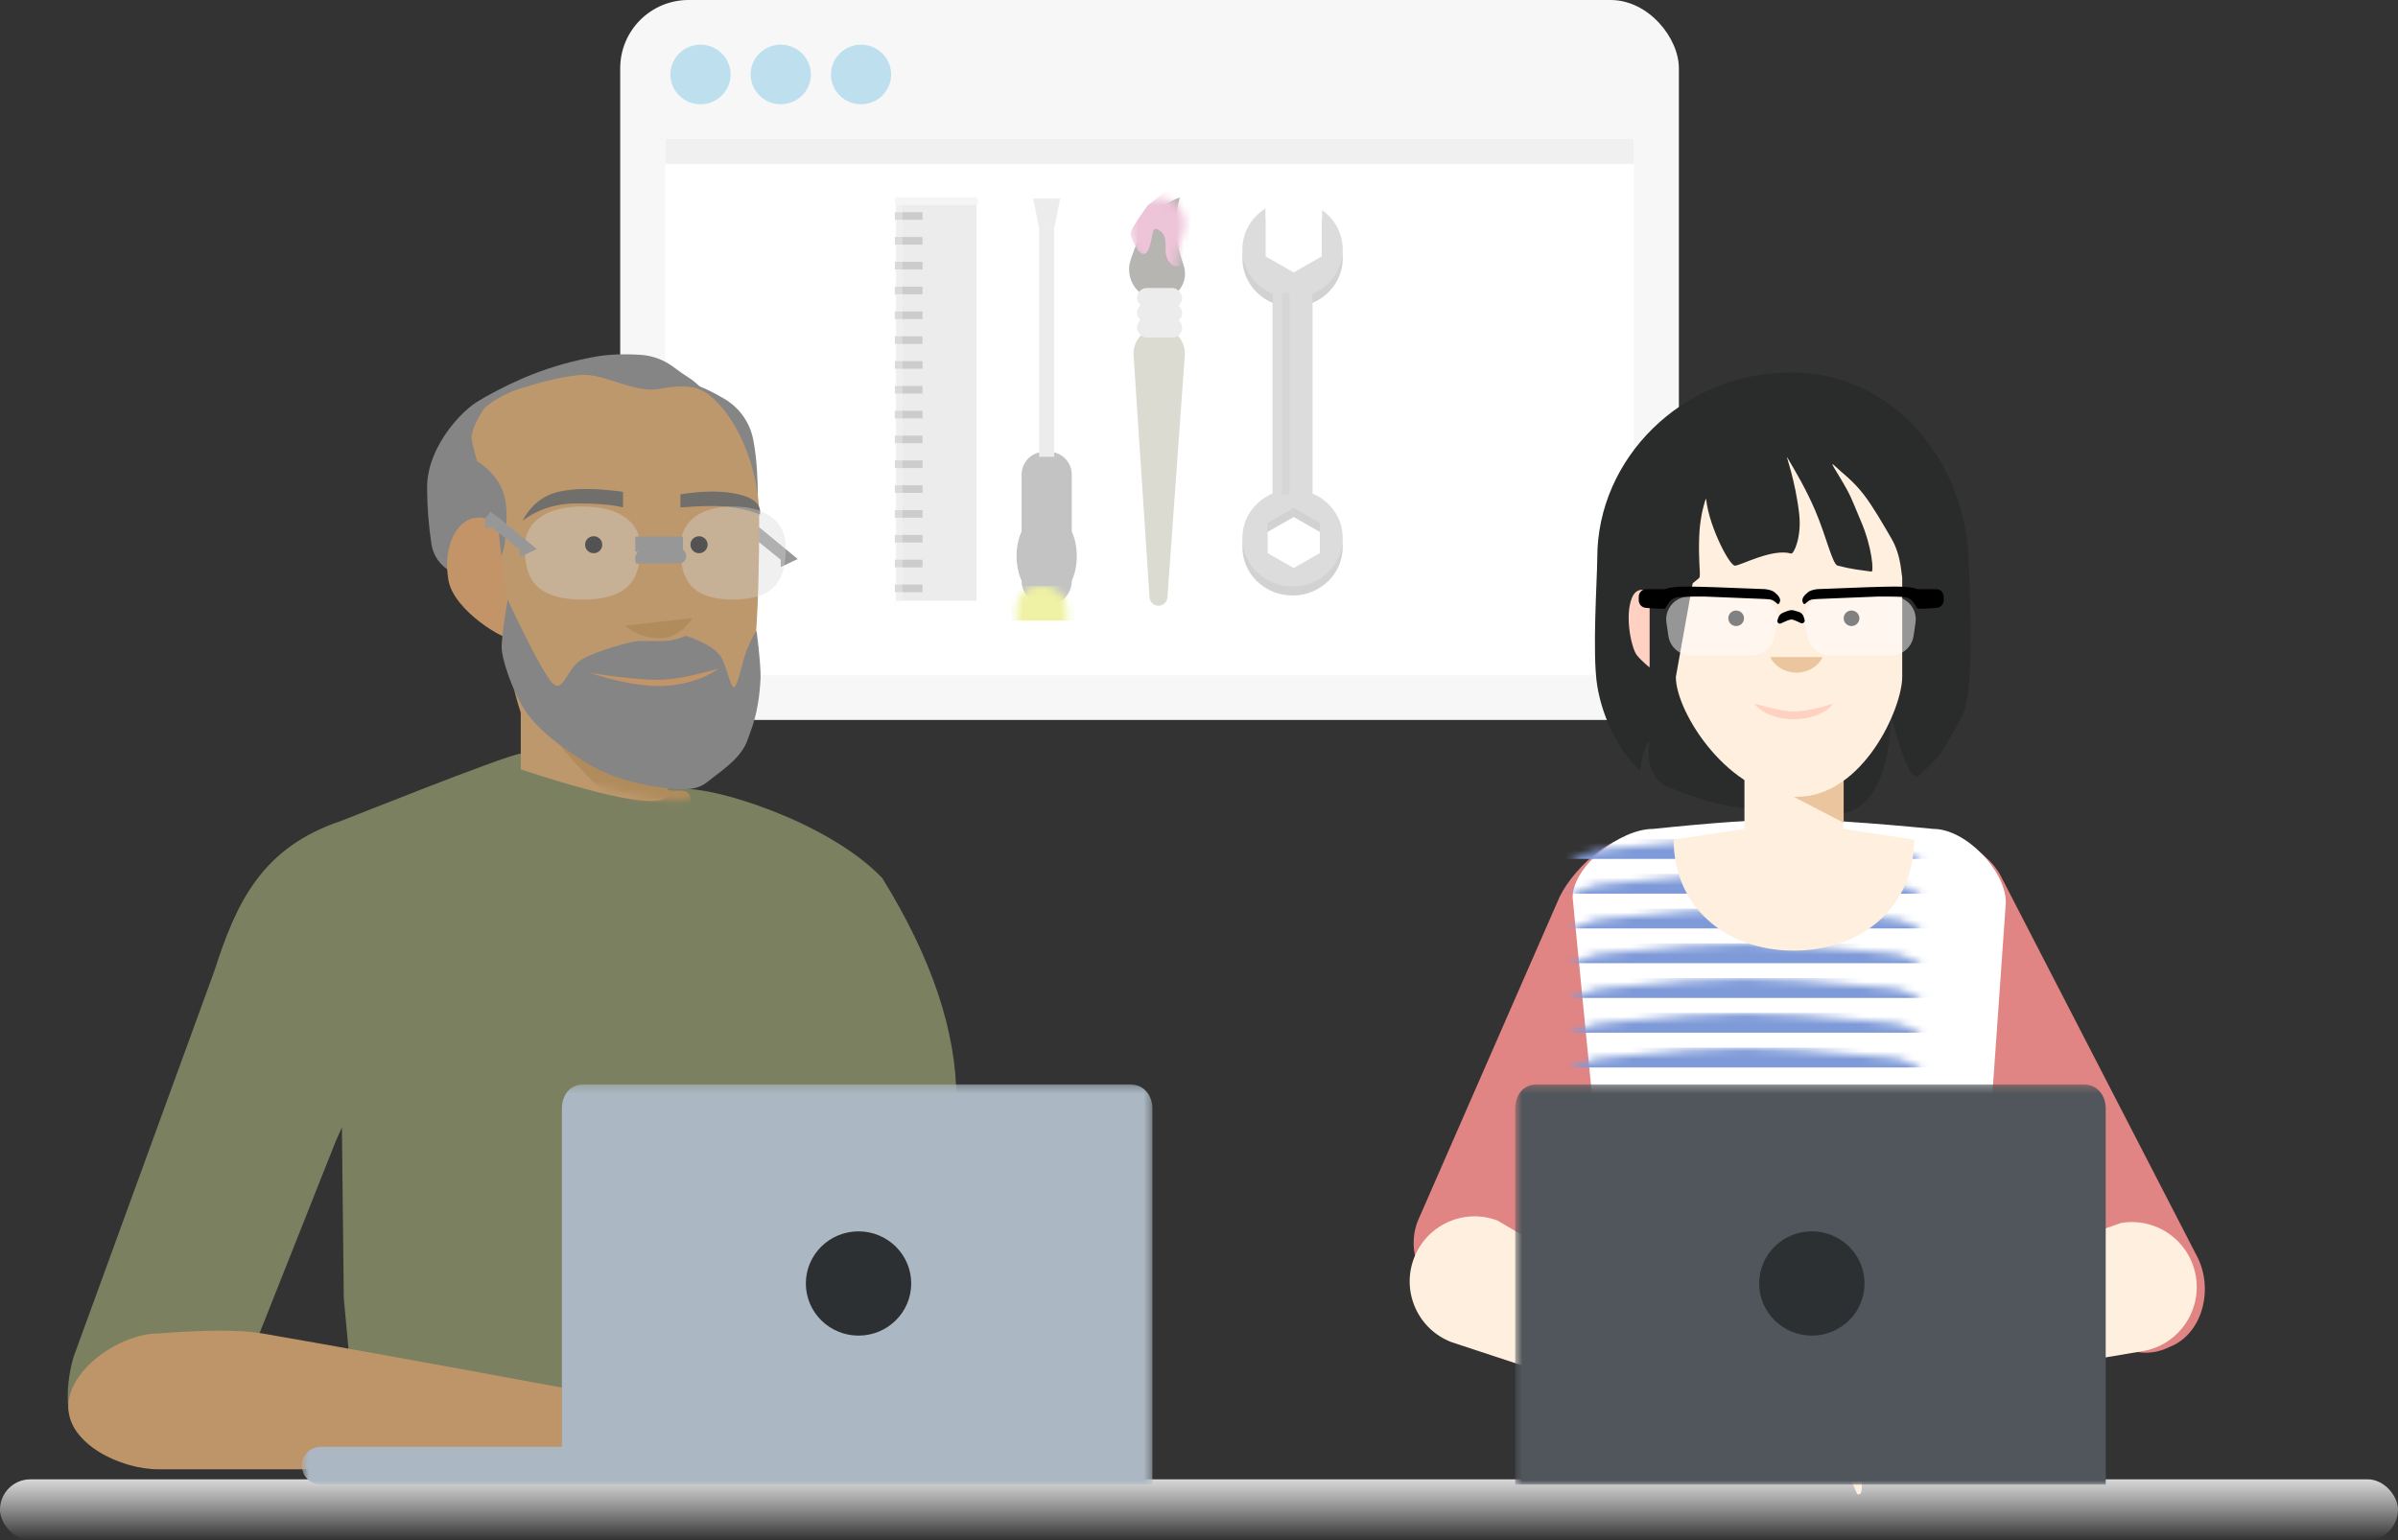
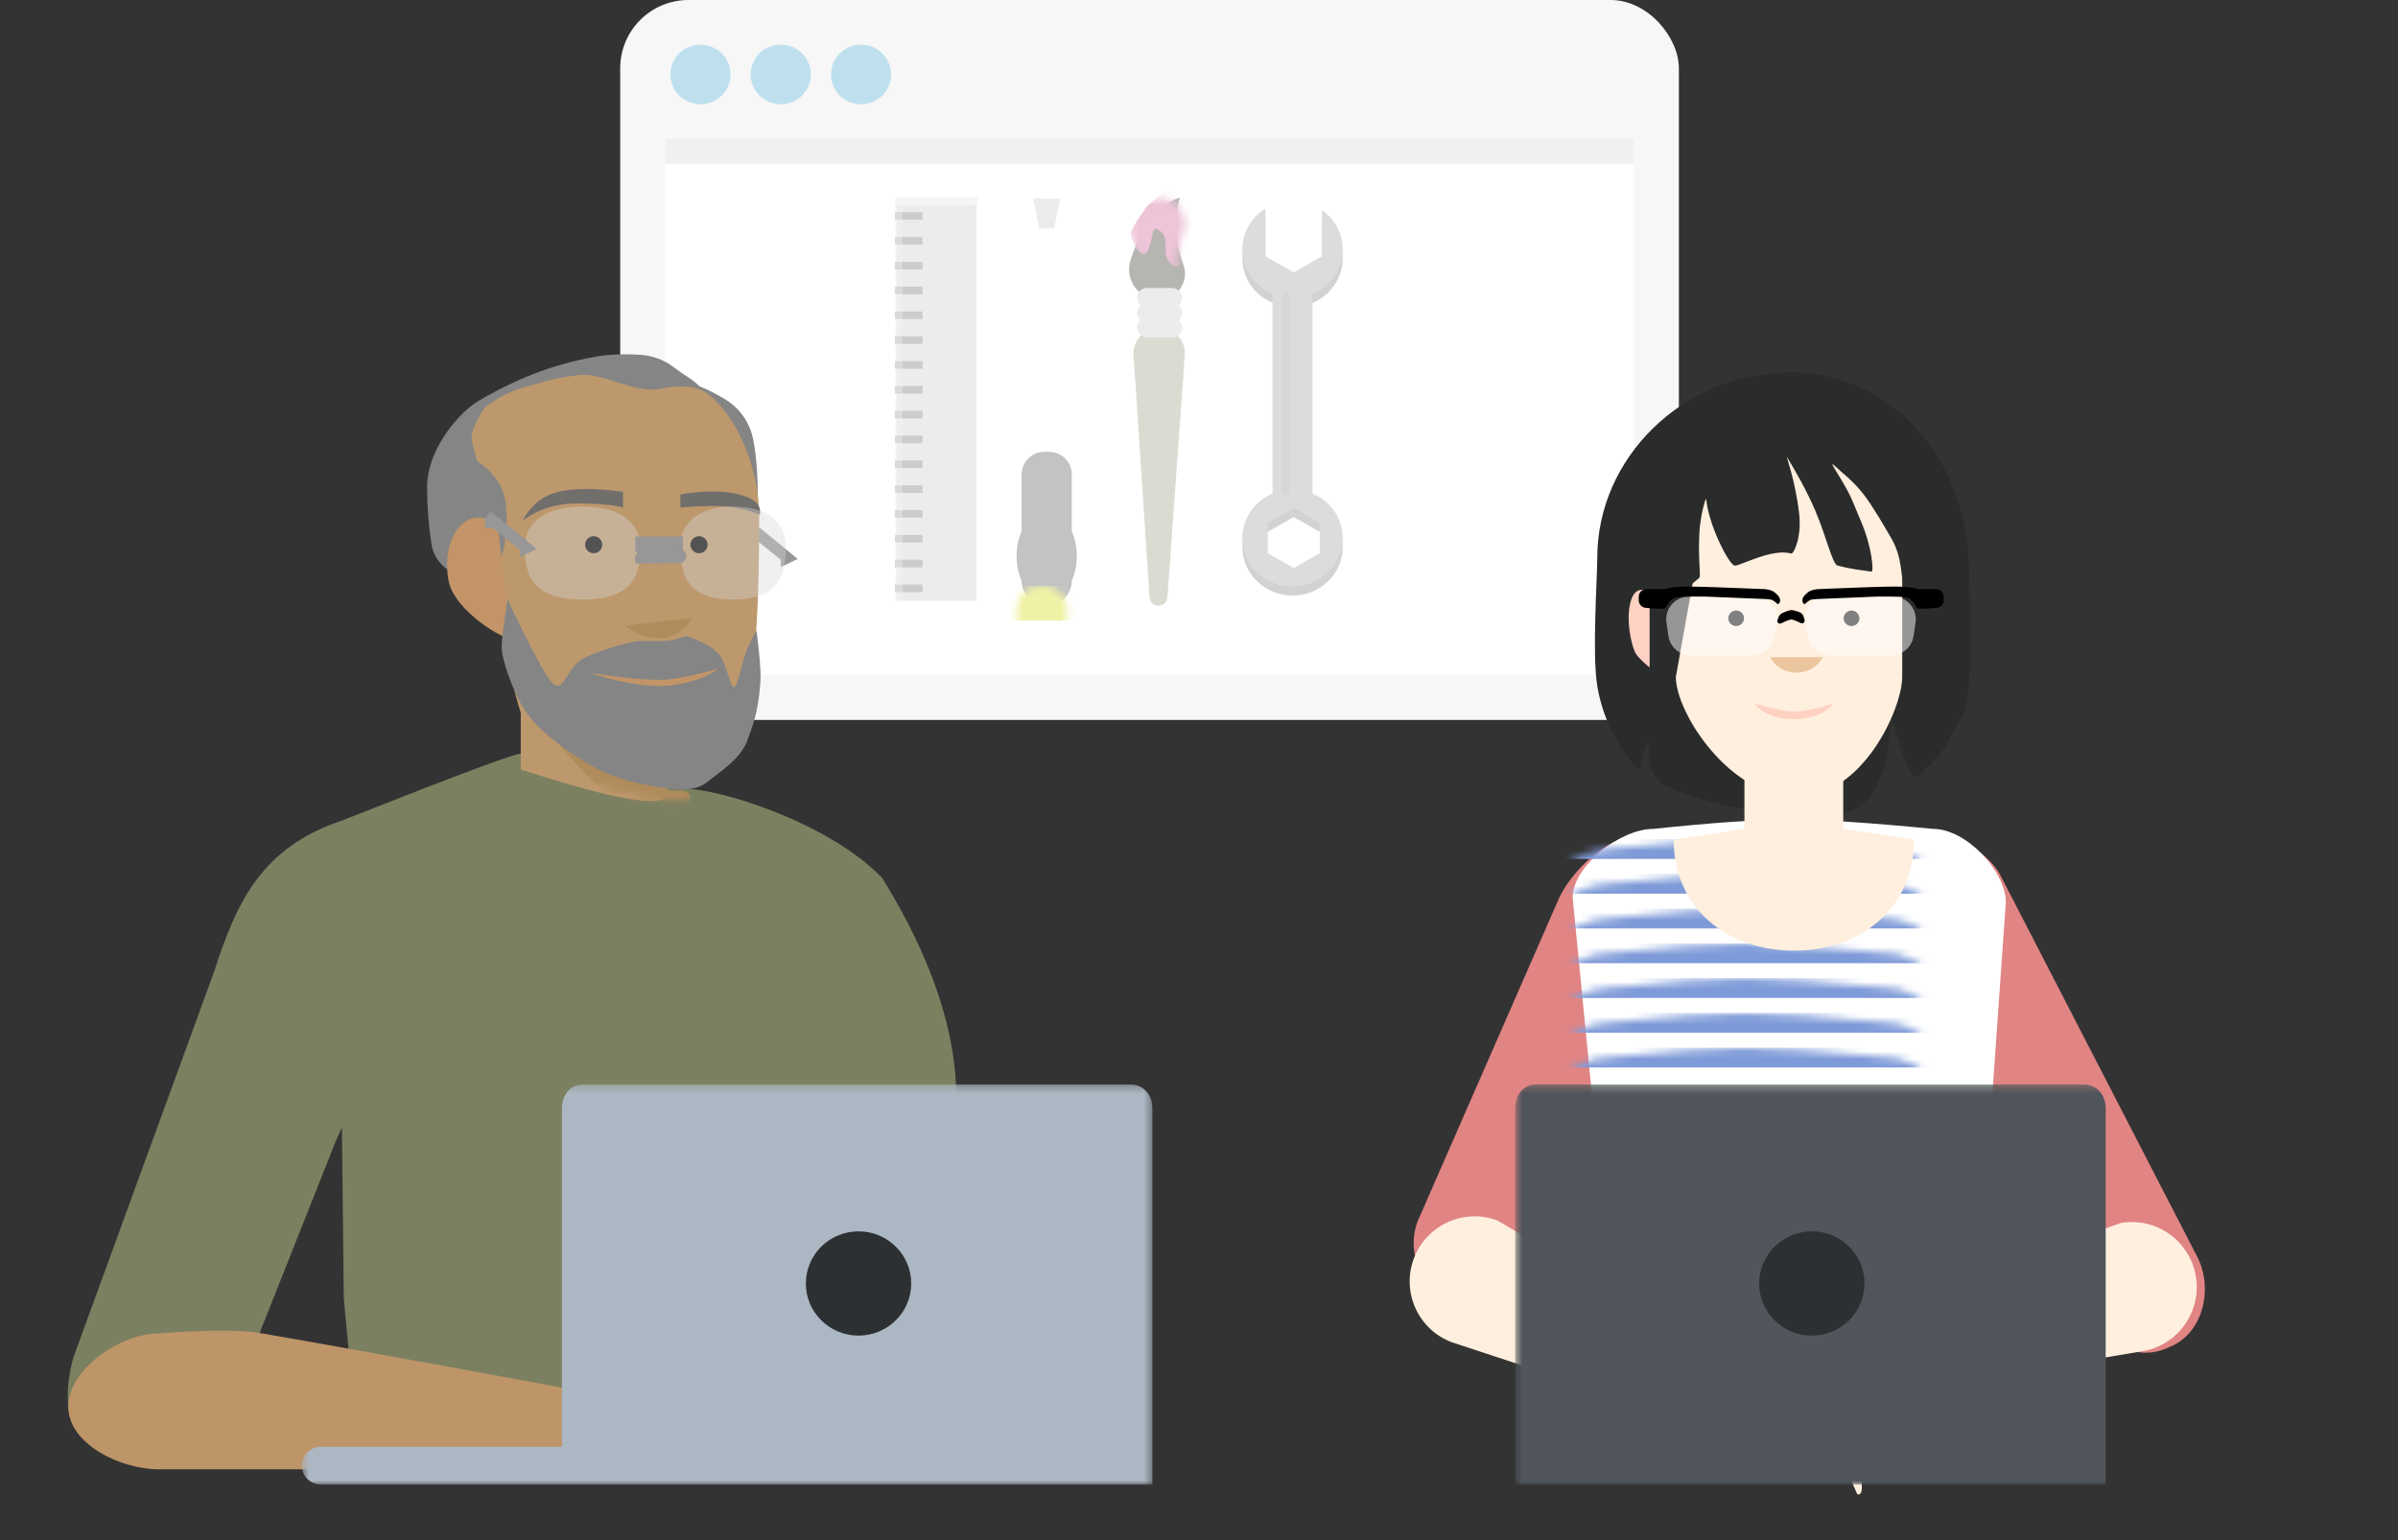
<svg xmlns="http://www.w3.org/2000/svg" xmlns:xlink="http://www.w3.org/1999/xlink" width="316px" height="203px" viewBox="0 0 316 203" version="1.1">
  <rect x="0" y="0" width="316" height="203" fill="#333333" stroke="none" />
  <title>AppDev</title>
  <desc>Created with Sketch.</desc>
  <defs>
    <linearGradient x1="50%" y1="100%" x2="50%" y2="3.061617e-15%" id="linearGradient-1">
      <stop stop-color="#EEEEEE" stop-opacity="0" offset="0%" />
      <stop stop-color="#D8D8D8" offset="100%" />
    </linearGradient>
    <path d="M4.24,0.506 L4.24,0.506 C6.123,0.506 7.649,2.032 7.649,3.915 C7.649,4.297 7.585,4.677 7.459,5.038 C7.027,6.275 6.746,7.364 6.615,8.304 C6.341,10.263 6.459,12.146 6.969,13.955 C5.384,13.45 3.934,12.262 2.619,10.39 C1.858,9.305 1.143,7.742 0.475,5.701 L0.475,5.701 C-0.206,3.621 0.928,1.383 3.008,0.702 C3.406,0.572 3.822,0.506 4.24,0.506 Z" id="path-2" />
    <path d="M7.273,10.487 C7.691,11.42 7.934,12.54 7.934,13.744 C7.934,14.949 7.691,16.069 7.273,17.001 C7.263,18.819 5.787,20.289 3.967,20.289 C2.147,20.289 0.671,18.819 0.661,17.001 C0.243,16.069 0,14.949 0,13.744 C0,12.54 0.243,11.42 0.661,10.487 L0.661,3 C0.661,1.343 2.004,-1.39730022e-16 3.661,-4.4408921e-16 L4.273,-4.4408921e-16 C5.93,-7.48448398e-16 7.273,1.343 7.273,3 L7.273,10.487 Z" id="path-4" />
    <path d="M98.708,29.17 C95.806,20.14 92.475,12.858 81.897,9.344 C81.812,9.334 60.699,0.856 58.396,0.523 C57.435,0.384 56.891,1.117 56.765,2.722 L41.073,3.533 C40.106,3.281 38.444,3.575 37.505,4.156 C37.049,4.438 37.137,5.246 36.842,5.214 C33.23,4.816 17.938,9.344 10.689,16.916 C4.18,27.448 0.925,37.137 0.925,45.984 C0.925,52.931 1.617,60.986 3.001,70.149 C1.586,75.56 14.392,86.815 19.795,88.429 C23.001,89.386 26.298,88.752 28.838,86.999 L26.886,94.386 L77.08,94.386 L80.527,84.34 L81.603,72.808 C81.634,72.482 81.651,72.154 81.654,71.826 L81.897,49.8 L82.639,51.431 L96.752,86.999 L114.6,91.408 C119.768,89.979 117.738,81.129 117.081,79.555 L98.708,29.17 Z" id="path-6" />
    <path d="M32.043,52.994 L32.043,49.912 L32.043,45.52 C32.539,44.037 33.006,42.23 33.444,40.098 C33.881,37.966 34.102,35.814 34.105,33.641 C38.967,30.264 41.715,27.137 42.35,24.26 C44.298,15.42 39.02,6.387 37.943,5.459 C32.391,0.672 23.645,-0.592 11.705,1.667 C4.73,2.445 0.624,12.399 0.624,19.612 C0.623,31.553 1.089,38.812 2.024,41.389 C4.111,47.145 3.511,45.723 7.955,51.916 C8.538,52.728 12.611,53.088 13.338,52.994 L13.338,54.345 L12.512,55.932 C12.512,58.237 19.022,57.258 32.043,52.994 Z" id="path-8" />
    <polygon id="path-10" points="0.359 0.263 112.447 0.263 112.447 53.013 0.359 53.013" />
    <path d="M15.048,85.083 C10.676,85.083 7.131,81.762 7.131,77.666 L0.544,10.319 C0.544,6.221 6.793,1.272 11.165,1.272 C19.055,0.446 25.028,0.033 29.086,0.033 C33.226,0.033 39.548,0.446 48.053,1.272 C52.425,1.272 57.629,6.865 57.629,10.963 L52.947,77.666 C52.947,81.762 49.402,85.083 45.03,85.083 L15.048,85.083 Z" id="path-12" />
    <polygon id="path-14" points="0.359 0.263 112.447 0.263 112.447 53.013 0.359 53.013" />
  </defs>
  <g id="Page-1" stroke="none" stroke-width="1" fill="none" fill-rule="evenodd">
    <g id="new-user-2.1-copy" transform="translate(-227, -1083)">
      <g id="AppDev" transform="translate(227, 1083)">
-         <rect id="Rectangle-12" fill="url(#linearGradient-1)" x="0" y="195" width="316" height="8" rx="4" />
        <g id="Group-17" transform="translate(8, 0)">
          <g id="Group-11" transform="translate(73.729, 0)">
            <rect id="Rectangle-17" fill="#F7F7F7" x="0" y="0" width="139.508" height="94.9" rx="9" />
            <ellipse id="Oval-7" fill="#5BB9DF" opacity="0.365" cx="10.579" cy="9.817" rx="3.967" ry="3.927" />
            <ellipse id="Oval-7" fill="#5BB9DF" opacity="0.365" cx="21.158" cy="9.817" rx="3.967" ry="3.927" />
            <ellipse id="Oval-7" fill="#5BB9DF" opacity="0.365" cx="31.736" cy="9.817" rx="3.967" ry="3.927" />
            <path d="M5.951,18.326 L133.558,18.326 L133.558,83.01 C133.558,86.324 130.871,89.01 127.558,89.01 L11.951,89.01 C8.637,89.01 5.951,86.324 5.951,83.01 L5.951,18.326 Z" id="Rectangle-17" fill="#FFFFFF" />
            <rect id="Rectangle-17" fill="#F0F0F0" x="5.951" y="18.326" width="127.607" height="3.272" />
            <g id="Group-16" opacity="0.495" transform="translate(35.704, 25.525)">
              <g id="Group-15" transform="translate(46.282, 1.963)">
                <path d="M3.998,38.746 L3.998,12.442 C1.646,11.463 0,9.202 0,6.569 C0,4.311 1.21,2.327 3.037,1.19 L3.037,7.482 L6.766,9.613 L10.494,7.482 L10.494,1.393 C12.148,2.555 13.224,4.441 13.224,6.569 C13.224,9.202 11.577,11.463 9.226,12.442 L9.226,38.746 C11.577,39.726 13.224,41.987 13.224,44.62 C13.224,48.151 10.263,51.013 6.612,51.013 C2.96,51.013 0,48.151 0,44.62 C0,41.987 1.646,39.726 3.998,38.746 Z M6.766,40.663 L3.303,42.641 L3.303,46.599 L6.766,48.577 L10.228,46.599 L10.228,42.641 L6.766,40.663 Z" id="Combined-Shape" fill="#A3A3A3" />
                <path d="M3.998,37.556 L3.998,11.252 C1.646,10.273 0,8.012 0,5.379 C0,3.121 1.21,1.137 3.037,-4.30877556e-13 L3.037,6.292 L6.766,8.423 L10.494,6.292 L10.494,0.204 C12.148,1.365 13.224,3.251 13.224,5.379 C13.224,8.012 11.577,10.273 9.226,11.252 L9.226,37.556 C11.577,38.536 13.224,40.797 13.224,43.43 C13.224,46.961 10.263,49.823 6.612,49.823 C2.96,49.823 0,46.961 0,43.43 C0,40.797 1.646,38.536 3.998,37.556 Z M6.766,39.473 L3.303,41.451 L3.303,45.409 L6.766,47.387 L10.228,45.409 L10.228,41.451 L6.766,39.473 Z" id="Combined-Shape" fill="#B9B9B9" />
                <path d="M5.71,11.602 L5.71,37.214" id="Line-5" stroke="#979797" opacity="0.348" stroke-linecap="square" />
              </g>
              <g id="Ruler">
                <rect id="Rectangle-21" fill="#D8D8D8" x="0.661" y="0.654" width="10.579" height="53.013" />
                <path d="M0.992,2.945 L3.636,2.945" id="Line-4" stroke="#979797" stroke-linecap="square" />
                <path d="M0.992,0.982 L10.909,0.982" id="Line-4" stroke="#EBEBEB" stroke-linecap="square" />
                <path d="M0.992,6.218 L3.636,6.218" id="Line-4" stroke="#979797" stroke-linecap="square" />
                <path d="M0.992,9.49 L3.636,9.49" id="Line-4" stroke="#979797" stroke-linecap="square" />
                <path d="M0.992,12.762 L3.636,12.762" id="Line-4" stroke="#979797" stroke-linecap="square" />
                <path d="M0.992,16.035 L3.636,16.035" id="Line-4" stroke="#979797" stroke-linecap="square" />
                <path d="M0.992,19.307 L3.636,19.307" id="Line-4" stroke="#979797" stroke-linecap="square" />
                <path d="M0.992,22.58 L3.636,22.58" id="Line-4" stroke="#979797" stroke-linecap="square" />
                <path d="M0.992,25.852 L3.636,25.852" id="Line-4" stroke="#979797" stroke-linecap="square" />
                <path d="M0.992,29.125 L3.636,29.125" id="Line-4" stroke="#979797" stroke-linecap="square" />
                <path d="M0.992,32.397 L3.636,32.397" id="Line-4" stroke="#979797" stroke-linecap="square" />
                <path d="M0.992,35.669 L3.636,35.669" id="Line-4" stroke="#979797" stroke-linecap="square" />
                <path d="M0.992,38.942 L3.636,38.942" id="Line-4" stroke="#979797" stroke-linecap="square" />
                <path d="M0.992,42.214 L3.636,42.214" id="Line-4" stroke="#979797" stroke-linecap="square" />
                <path d="M0.992,45.487 L3.636,45.487" id="Line-4" stroke="#979797" stroke-linecap="square" />
                <path d="M0.992,48.759 L3.636,48.759" id="Line-4" stroke="#979797" stroke-linecap="square" />
                <path d="M0.992,52.032 L3.636,52.032" id="Line-4" stroke="#979797" stroke-linecap="square" />
                <path d="M0.992,0.982 L0.992,53.341" id="Line-4" stroke="#EBEBEB" opacity="0.345" stroke-linecap="square" />
              </g>
              <g id="Group-12" transform="translate(31.075, 0)">
                <path d="M4.255,17.682 L4.255,17.682 C6.119,17.682 7.629,19.192 7.629,21.055 C7.629,21.136 7.627,21.217 7.621,21.297 L5.33,53.223 C5.286,53.842 4.77,54.322 4.149,54.322 L4.149,54.322 C3.529,54.322 3.015,53.841 2.975,53.223 L0.869,21.298 C0.746,19.428 2.162,17.812 4.032,17.689 C4.106,17.684 4.181,17.682 4.255,17.682 Z" id="Rectangle-19" fill="#B8B6A3" />
                <g id="Path-9">
                  <mask id="mask-3" fill="white">
                    <use xlink:href="#path-2" />
                  </mask>
                  <use id="Mask" fill="#6B6A63" transform="translate(3.963, 7.231) scale(1, -1) translate(-3.963, -7.231) " xlink:href="#path-2" />
                  <path d="M2.733,1.544 C1.234,3.601 0.484,4.856 0.484,5.308 C0.484,5.986 1.92,9.062 2.733,7.524 C3.547,5.986 3.124,4.186 4.109,4.747 C5.095,5.308 5.095,5.949 5.095,7.524 C5.095,9.099 6.551,10.234 7.194,9.153 C7.838,8.073 8.103,7.199 8.103,6.609 C8.103,6.216 8.29,4.009 8.662,-0.012 L5.095,-0.34 L2.733,1.544 Z" fill="#DB87B0" mask="url(#mask-3)" />
                </g>
                <rect id="Rectangle-20" fill="#D8D8D8" x="1.322" y="16.362" width="5.951" height="2.618" rx="1.309" />
                <rect id="Rectangle-20" fill="#D8D8D8" x="1.322" y="14.399" width="5.951" height="2.618" rx="1.309" />
                <rect id="Rectangle-20" fill="#D8D8D8" x="1.322" y="12.435" width="5.951" height="2.618" rx="1.309" />
              </g>
              <g id="Group-14" transform="translate(16.529, 0.654)">
                <g id="Rectangle-23" transform="translate(0, 33.379)">
                  <mask id="mask-5" fill="white">
                    <use xlink:href="#path-4" />
                  </mask>
                  <use id="Mask" fill="#858585" xlink:href="#path-4" />
                  <rect fill="#DFE547" mask="url(#mask-5)" x="-0.661" y="17.671" width="10.579" height="4.581" />
                </g>
-                 <rect id="Rectangle-24" fill="#D8D8D8" x="2.975" y="3.927" width="1.984" height="30.106" />
                <polygon id="Rectangle-24" fill="#D8D8D8" points="2.189 0 5.738 0 4.959 3.927 2.975 3.927" />
              </g>
            </g>
          </g>
          <g id="Group-2" transform="translate(0, 45.814)">
            <g id="Rectangle-2" transform="translate(0, 53.013)">
              <mask id="mask-7" fill="white">
                <use xlink:href="#path-6" />
              </mask>
              <use id="Mask" fill="#7B8061" transform="translate(59.476, 47.447) scale(-1, 1) translate(-59.476, -47.447) " xlink:href="#path-6" />
            </g>
            <g id="Fill-66-Copy" transform="translate(49.266, 2.618)">
              <path d="M35.609,4.254 C37.171,3.17 38.449,2.46 39.444,2.122 C41.595,1.393 38.154,4.409 37.871,7.163 C37.842,7.44 38.085,8.503 38.599,10.353 C40.597,11.651 41.818,13.28 42.265,15.238 C42.568,16.57 42.562,18.577 42.246,21.257 L42.246,21.257 C41.962,23.67 39.917,25.488 37.488,25.488 L37.488,25.488 C35.032,25.488 32.946,23.691 32.583,21.262 C32.205,18.73 32.016,16.244 32.016,13.805 C32.016,12.293 32.089,10.964 32.234,9.819 L32.234,9.819 C32.52,7.57 33.746,5.547 35.609,4.254 Z" id="Rectangle-6" fill="#858585" transform="translate(37.252, 13.75) scale(-1, 1) rotate(4) translate(-37.252, -13.75) " />
              <path d="M46.113,25.108 L46.113,25.525 L46.931,25.139 L42.643,21.605 L41.835,21.027 L41.544,21.433 L41.534,21.933 C41.938,21.941 42.213,22.006 42.358,22.104 C42.572,22.249 43.847,23.268 46.113,25.108 Z" id="Rectangle-5" stroke="#979797" fill="#D8D8D8" />
              <mask id="mask-9" fill="white">
                <use xlink:href="#path-8" />
              </mask>
              <use id="Mask" fill="#BD986D" transform="translate(21.701, 28.863) scale(-1, 1) translate(-21.701, -28.863) " xlink:href="#path-8" />
              <path d="M16.828,52.824 C16.331,53.892 16.106,54.742 16.155,55.372 C16.218,56.183 14.347,55.462 13.472,56.004 C12.499,56.606 13.331,59.129 13.472,60.7 C13.74,63.684 14.506,63.151 18.934,61.843 C19.938,61.546 22.02,59.389 25.18,55.372 C25.18,55.372 34.362,46.08 33.743,44.283 C30.372,46.667 28.092,48.096 26.904,48.569 C24.392,49.569 21.034,50.987 16.828,52.824 Z" id="Fill-66" fill="#B08B5B" mask="url(#mask-9)" transform="translate(23.39, 53.586) scale(-1, 1) translate(-23.39, -53.586) " />
            </g>
            <path d="M55.71,6.74 C57.861,6.011 54.42,9.027 54.137,11.781 C54.108,12.058 54.351,13.121 54.865,14.971 C56.863,16.269 58.084,17.898 58.53,19.856 C58.834,21.188 58.828,23.195 58.512,25.875 L58.512,25.875 C58.228,28.288 56.183,30.106 53.753,30.106 L53.753,30.106 C51.298,30.106 49.212,28.309 48.849,25.88 C48.471,23.348 48.282,20.862 48.282,18.423 C48.282,12.749 53.559,7.47 55.71,6.74 Z" id="Rectangle-6" fill="#858585" />
            <path d="M70.486,1.199 C72.191,0.894 74.174,0.814 76.434,0.961 L76.434,0.961 C77.961,1.06 79.427,1.595 80.659,2.503 C81.669,3.246 82.359,3.727 82.728,3.943 C83.28,4.267 84.088,4.966 85.153,6.041 C83.879,5.072 81.801,4.873 78.918,5.445 C75.608,6.102 71.508,3.293 68.398,3.618 C65.288,3.943 63.289,4.587 60.412,5.445 C59.744,5.645 57.326,6.611 55.774,8.028 C55.381,8.387 54.524,8.676 53.205,8.896 C53.98,7.884 54.942,7.062 56.091,6.431 C59.814,4.382 64.218,2.323 70.486,1.199 Z" id="Rectangle-6" fill="#858585" />
            <path d="M22.234,137.688 C41.141,134.184 55.366,131.607 64.908,129.957 C67.754,129.465 72.315,129.465 78.591,129.957 C83.583,129.957 90.48,134.651 90.48,139.596 C90.48,144.541 83.583,147.865 78.591,147.865 L18.296,147.865 C16.137,147.862 3.081,141.213 1.414,139.596 C-0.838,137.411 6.102,136.775 22.234,137.688 Z" id="Fill-64-Copy" fill="#BD9568" transform="translate(45.74, 138.727) scale(-1, 1) translate(-45.74, -138.727) " />
            <path d="M74.41,35.429 C74.41,35.429 75.87,38.322 78.793,38.322 C81.716,38.322 83.177,36.876 83.177,36.876 L74.41,35.429 Z" id="Fill-68-Copy" fill="#B08B5B" transform="translate(78.793, 36.876) scale(-1, 1) rotate(-3) translate(-78.793, -36.876) " />
            <path d="M69.101,25.991 C69.101,26.608 69.607,27.11 70.232,27.11 C70.856,27.11 71.362,26.608 71.362,25.991 C71.362,25.372 70.856,24.87 70.232,24.87 C69.607,24.87 69.101,25.372 69.101,25.991" id="Fill-72-Copy" fill="#000000" transform="translate(70.232, 25.99) scale(-1, 1) translate(-70.232, -25.99) " />
            <path d="M82.986,25.99 C82.986,26.608 83.492,27.11 84.117,27.11 C84.741,27.11 85.247,26.608 85.247,25.99 C85.247,25.372 84.741,24.87 84.117,24.87 C83.492,24.87 82.986,25.372 82.986,25.99" id="Fill-74-Copy" fill="#000000" transform="translate(84.116, 25.99) scale(-1, 1) translate(-84.116, -25.99) " />
            <path d="M51.156,23.995 C51.96,23.055 52.957,22.498 54.039,22.498 C56.694,22.498 58.846,25.856 58.846,29.998 C58.846,34.14 52.743,39.247 52.167,38.866" id="Fill-76-Copy" fill="#C29467" transform="translate(55.001, 30.692) scale(-1, 1) rotate(10) translate(-55.001, -30.692) " />
            <path d="M68.683,41.099 C70.631,39.957 75.335,38.679 76.165,38.679 C76.994,38.679 77.937,38.679 79.348,38.679 C80.289,38.679 81.312,38.453 82.417,38.001 C85.083,38.924 86.674,39.956 87.192,41.099 C87.967,42.813 88.359,45.199 88.844,44.703 C89.328,44.207 89.875,41.034 90.547,39.518 C90.995,38.507 91.379,37.776 91.698,37.326 C92.1,40.515 92.273,42.652 92.216,43.736 C91.971,48.437 90.915,50.469 90.547,51.617 C89.803,53.935 87.328,55.619 85.965,56.671 C84.603,57.723 83.943,58.666 79.348,58.02 C74.753,57.373 71.698,56.308 68.683,54.367 C65.668,52.426 62.687,50.231 61.075,47.662 C59.463,45.094 58.106,41.034 58.106,39.518 C58.106,38.507 58.368,36.405 58.893,33.211 C62.057,39.938 64.077,43.658 64.953,44.369 C66.268,45.436 66.735,42.24 68.683,41.099 Z" id="Path-5" fill="#858585" />
            <path d="M69.883,43.199 C69.883,43.199 72.101,44.744 76.538,44.744 C80.975,44.744 86.724,41.999 86.724,41.999 C82.541,43.11 79.404,43.741 77.314,43.89 C75.662,44.007 73.185,43.777 69.883,43.199 Z" id="Fill-70-Copy" fill="#C29467" transform="translate(78.303, 43.372) scale(-1, 1) rotate(6) translate(-78.303, -43.372) " />
            <g id="Group-Copy" transform="translate(31.414, 96.864)">
              <mask id="mask-11" fill="white">
                <use xlink:href="#path-10" />
              </mask>
              <g id="Clip-80" transform="translate(56.403, 26.638) scale(-1, 1) translate(-56.403, -26.638) " />
              <path d="M78.174,48.032 L78.174,3.492 C78.174,1.66 77.137,0.263 75.282,0.263 L3.337,0.263 C1.482,0.263 0.359,1.66 0.359,3.492 L0.359,22.348 L0.359,31.507 L0.359,53.013 L46.261,53.013 L55.882,53.013 L66.067,53.013 L78.174,53.013 L109.925,53.013 C111.312,53.013 112.447,51.892 112.447,50.522 C112.447,49.153 111.312,48.032 109.925,48.032 L78.174,48.032 Z" id="Fill-79" fill="#ABB7C2" mask="url(#mask-11)" transform="translate(56.403, 26.638) scale(-1, 1) translate(-56.403, -26.638) " />
              <path d="M66.779,26.507 C66.779,30.302 69.887,33.379 73.722,33.379 C77.555,33.379 80.664,30.302 80.664,26.507 C80.664,22.711 77.555,19.635 73.722,19.635 C69.887,19.635 66.779,22.711 66.779,26.507" id="Fill-82" fill="#2D3033" mask="url(#mask-11)" transform="translate(73.721, 26.507) scale(-1, 1) translate(-73.721, -26.507) " />
            </g>
            <path d="M60.867,22.822 C61.956,20.776 63.531,19.506 65.594,19.013 C67.657,18.519 70.492,18.519 74.1,19.013 L74.1,21.071 C72.7,20.72 70.655,20.545 67.964,20.545 C65.274,20.545 62.908,21.304 60.867,22.822 Z" id="Path-4" fill="#706F6C" />
            <path d="M81.689,22.027 C81.493,20.736 82.427,19.844 84.49,19.35 C86.552,18.857 89.114,18.857 92.174,19.35 L92.174,21.071 C88.99,20.826 86.675,20.826 85.227,21.071 C83.779,21.316 82.6,21.635 81.689,22.027 Z" id="Path-4-Copy" fill="#706F6C" transform="translate(86.919, 20.503) scale(-1, 1) translate(-86.919, -20.503) " />
            <path d="M68.771,33.213 C75.27,33.213 76.374,30.136 76.374,26.341 C76.374,22.545 72.97,20.953 68.771,20.953 C64.571,20.953 61.167,22.545 61.167,26.341 C61.167,30.136 62.271,33.213 68.771,33.213 Z" id="Oval-2" fill="#D8D8D8" opacity="0.384" />
            <path d="M88.606,33.213 C94.54,33.213 95.548,30.136 95.548,26.341 C95.548,22.545 92.44,20.953 88.606,20.953 C84.772,20.953 81.664,22.545 81.664,26.341 C81.664,30.136 82.671,33.213 88.606,33.213 Z" id="Oval-2" fill="#D8D8D8" opacity="0.384" />
            <rect id="Rectangle-5" stroke="#979797" fill="#D8D8D8" x="76.213" y="25.416" width="5.281" height="1" />
            <path d="M60.998,26.417 L60.998,26.834 L61.816,26.448 L57.528,22.914 L56.72,22.335 L56.429,22.742 L56.419,23.242 C56.822,23.25 57.098,23.315 57.243,23.413 C57.456,23.558 58.731,24.577 60.998,26.417 Z" id="Rectangle-5" stroke="#979797" fill="#D8D8D8" />
            <path d="M76.664,26.048 L80.826,29.604 C81.046,29.642 81.27,29.538 81.382,29.338 C81.508,29.114 81.456,28.832 81.259,28.667 L77.869,25.821 C77.761,25.731 77.632,25.671 77.493,25.647 C77.151,25.589 76.822,25.759 76.664,26.048 Z" id="Rectangle" stroke="#979797" transform="translate(79.018, 27.624) rotate(-41) translate(-79.018, -27.624) " />
          </g>
          <g id="Group-6" transform="translate(157.038, 49.086)">
            <g id="Group-4" transform="translate(17.191, 0)">
              <path d="M77.207,25.227 C76.97,12.162 67.552,-0.145 53.516,0.002 C39.452,0.149 28.254,11.313 28.254,24.441 C28.254,27.106 27.556,37.086 28.254,41.338 C28.934,45.487 30.982,49.652 33.683,52.331 C34.016,52.661 33.998,51.645 34.212,50.634 C34.426,49.623 35.118,48.22 35.118,48.862 C35.118,49.504 34.884,50.224 35.118,51.415 C35.381,52.754 36.336,54.123 37.254,54.513 C41.986,56.52 46.54,57.762 52.023,57.762 C56.411,57.762 57.096,59.66 61.812,57.762 C66.913,55.71 66.913,46.134 66.913,45.382 C66.913,44.63 69.145,54.507 70.6,53.182 C74.377,49.739 73.683,49.86 76.293,45.382 C78.131,42.228 77.257,27.971 77.207,25.227 Z" id="Fill-113" fill="#2A2B2B" />
              <path d="M93.046,124.733 L66.967,70.422 C65.124,66.585 65.582,62.456 69.44,60.624 C73.298,58.792 80.095,62.489 81.938,66.326 L106.828,116.716 C109.121,121.117 107.493,127.159 103.024,128.776 C99.166,130.609 94.888,128.57 93.046,124.733 Z" id="Fill-114" fill="#E18484" transform="translate(86.892, 94.799) rotate(-1) translate(-86.892, -94.799) " />
              <path d="M19.678,118.234 L39.598,76.304 C41.552,72.278 39.495,63.365 35.404,61.443 C31.312,59.521 25.247,65.108 23.293,69.133 L4.86,111.272 C2.906,115.298 4.639,120.119 8.731,122.042 C12.822,123.964 17.724,122.259 19.678,118.234 Z" id="Fill-115" fill="#E18484" />
              <g id="Rectangle-9" transform="translate(24.464, 58.904)">
                <mask id="mask-13" fill="white">
                  <use xlink:href="#path-12" />
                </mask>
                <use id="Mask" fill="#FFFFFF" xlink:href="#path-12" />
                <rect fill="#7E9AD8" mask="url(#mask-13)" x="-5.951" y="25.525" width="68.101" height="2.618" />
                <rect fill="#7E9AD8" mask="url(#mask-13)" x="-5.951" y="20.944" width="68.101" height="2.618" />
                <rect fill="#7E9AD8" mask="url(#mask-13)" x="-5.951" y="16.362" width="68.101" height="2.618" />
                <rect fill="#7E9AD8" mask="url(#mask-13)" x="-5.951" y="11.781" width="68.101" height="2.618" />
                <rect fill="#7E9AD8" mask="url(#mask-13)" x="-5.951" y="7.199" width="68.101" height="2.618" />
                <rect fill="#7E9AD8" mask="url(#mask-13)" x="-5.951" y="2.618" width="68.101" height="2.618" />
                <rect fill="#7E9AD8" mask="url(#mask-13)" x="-5.951" y="30.106" width="68.101" height="2.618" />
              </g>
              <path d="M60.667,60.17 L60.667,50.294 L47.647,50.294 L47.647,60.17 L38.319,61.59 C38.319,70.457 45.188,76.225 54.156,76.225 C63.125,76.225 70.005,70.457 70.005,61.59 L60.667,60.17 Z" id="Fill-117" fill="#FFEFDE" />
-               <polygon id="Fill-118" fill="#EBC59D" points="60.722 59.369 47.592 52.545 60.722 52.545" />
              <path d="M38.608,40.15 L41.628,23.316 C41.628,14.585 44.952,9.995 53.73,9.995 C62.508,9.995 68.438,16.298 68.438,25.029 L68.438,40.15 C68.438,44.256 63.28,55.957 54.502,55.957 C45.724,55.957 38.608,44.873 38.608,40.15 Z" id="Fill-120" fill="#FFEFDE" />
              <path d="M60.722,32.414 C60.722,32.979 61.185,33.438 61.758,33.438 C62.331,33.438 62.795,32.979 62.795,32.414 C62.795,31.849 62.331,31.39 61.758,31.39 C61.185,31.39 60.722,31.849 60.722,32.414" id="Fill-121" fill="#000000" />
              <path d="M45.519,32.414 C45.519,32.979 45.983,33.438 46.555,33.438 C47.128,33.438 47.592,32.979 47.592,32.414 C47.592,31.849 47.128,31.39 46.555,31.39 C45.983,31.39 45.519,31.849 45.519,32.414" id="Fill-122" fill="#000000" />
              <path d="M51.047,37.532 C51.63,38.737 52.956,39.579 54.502,39.579 C56.049,39.579 57.375,38.737 57.957,37.532 L51.047,37.532 Z" id="Fill-123" fill="#EBC59D" />
              <path d="M48.974,43.674 C49.848,44.878 51.837,45.721 54.157,45.721 C56.477,45.721 58.465,44.878 59.34,43.674 C57.148,44.356 55.42,44.697 54.157,44.697 C53.117,44.697 51.389,44.356 48.974,43.674 Z" id="Fill-124" fill="#FFD1C2" />
              <path d="M66.087,29.298 C65.859,29.237 66.613,26.691 65.706,23.94 C65.11,22.129 64.211,19.304 63.33,17.49 C62.294,15.356 61.264,14.298 60.497,13.172 C59.613,11.875 60.516,13.755 61.331,16.472 C61.728,17.793 61.927,19.283 62.229,20.757 C62.998,24.515 62.537,27.784 62.229,27.67 C60.755,27.121 59.883,26.885 58.035,25.973 C57.388,25.654 57.383,21.954 56.653,18.246 C56.093,15.402 55.182,12.611 54.493,10.619 C54.349,10.203 54.928,13.705 54.493,18.246 C54.199,21.312 52.683,23.302 52.375,23.139 C50.074,21.914 45.54,23.317 44.786,23.157 C44.032,22.997 42.303,16.521 43.015,13.172 C44.252,7.351 48.184,0.039 62.229,5.068 C71.691,8.455 70.325,30.016 70.325,30.016 C70.325,30.016 68.375,29.901 66.087,29.298 Z" id="Fill-125" fill="#2A2B2B" transform="translate(56.62, 16.702) rotate(-12) translate(-56.62, -16.702) " />
              <path d="M35.153,28.943 C35.153,28.943 33.519,27.918 32.798,29.773 C31.831,32.262 32.798,36.409 33.443,37.238 C34.088,38.067 35.153,38.897 35.153,38.897 L35.153,28.943 Z" id="Fill-127" fill="#FFD1C2" />
              <path d="M41.658,27.124 C41.899,26.918 41.688,25.977 41.658,23.515 C41.613,19.918 41.688,14.493 41.929,15.075 C42.681,16.89 45.191,23.733 45.883,23.011 C48.35,20.438 49.751,18.434 49.661,15.075 C49.564,11.432 44.237,8.421 37.22,13.998 C32.492,17.756 37.356,30.026 37.356,30.026 C37.356,30.026 39.066,29.342 41.658,27.124 Z" id="Fill-128" fill="#2A2B2B" />
              <path d="M46.754,130.029 L46.793,129.96 L97.282,112.119 C101.94,111.337 106.349,114.486 107.131,119.153 L107.131,119.154 C107.912,123.821 104.769,128.241 100.111,129.023 L43.854,138.479 L43.856,138.475 C41.839,138.815 36.362,140.831 34.551,139.566 C30.881,137.003 46.754,130.029 46.754,130.029" id="Fill-132" fill="#FFEFDE" />
              <path d="M56.126,115.743 C60.784,114.961 65.193,118.11 65.974,122.777 C66.755,127.445 63.613,131.865 58.954,132.647 L4.434,139.578 L2.699,142.099 C0.683,142.439 5.598,133.653 5.598,133.653 L56.126,115.743 Z" id="Fill-132" fill="#FFEFDE" transform="translate(34.153, 128.866) scale(-1, 1) rotate(-11) translate(-34.153, -128.866) " />
            </g>
            <g id="Group-Copy" transform="translate(0, 93.591)">
              <mask id="mask-15" fill="white">
                <use xlink:href="#path-14" />
              </mask>
              <g id="Clip-80" transform="translate(56.403, 26.638) scale(-1, 1) translate(-56.403, -26.638) " />
              <path d="M112.447,48.032 L112.447,3.492 C112.447,1.66 111.411,0.263 109.555,0.263 L37.61,0.263 C35.755,0.263 34.632,1.66 34.632,3.492 L34.632,22.348 L34.632,31.507 L34.632,53.013 L80.534,53.013 L90.155,53.013 L100.34,53.013 L112.447,53.013" id="Fill-79" fill="#50565B" mask="url(#mask-15)" transform="translate(73.539, 26.638) scale(-1, 1) translate(-73.539, -26.638) " />
              <path d="M66.779,26.507 C66.779,30.302 69.887,33.379 73.722,33.379 C77.555,33.379 80.664,30.302 80.664,26.507 C80.664,22.711 77.555,19.635 73.722,19.635 C69.887,19.635 66.779,22.711 66.779,26.507" id="Fill-82" fill="#2D3033" mask="url(#mask-15)" transform="translate(73.721, 26.507) scale(-1, 1) translate(-73.721, -26.507) " />
            </g>
            <g id="Group-5" transform="translate(50.911, 28.143)">
              <path d="M6.616,1.41 L15.327,1.41 C16.984,1.41 18.327,2.753 18.327,4.41 C18.327,4.647 18.299,4.883 18.243,5.114 L17.82,6.867 C17.495,8.214 16.289,9.163 14.904,9.163 L6.874,9.163 C5.386,9.163 4.122,8.071 3.906,6.599 L3.648,4.846 C3.407,3.206 4.541,1.682 6.18,1.442 C6.325,1.42 6.471,1.41 6.616,1.41 Z" id="Rectangle-7" fill="#FFFFFF" opacity="0.504" />
              <path d="M2.027,0.427 C7.376,0.203 10.768,0.091 12.202,0.091 C13.639,0.091 14.622,0.203 15.15,0.429 L17.632,0.429 C18.185,0.429 18.632,0.876 18.632,1.429 L18.632,1.898 C18.632,2.419 18.232,2.853 17.713,2.895 C16.064,3.028 15.21,3.052 15.15,2.965 C14.713,2.332 14.498,1.685 13.62,1.508 C13.222,1.428 11.975,1.395 9.878,1.41 L1.985,1.732 C1.527,1.75 1.224,1.791 1.078,1.854 C0.609,2.055 0.398,2.392 0.301,2.392 C0.203,2.392 0.221,2.413 0.203,2.392 C-0.357,1.732 0.385,1.157 0.715,0.863 C0.951,0.653 1.359,0.51 1.94,0.434 L1.94,0.434 C1.969,0.431 1.998,0.428 2.027,0.427 Z" id="Rectangle-3" fill="#000000" transform="translate(9.316, 1.553) scale(-1, 1) translate(-9.316, -1.553) " />
              <path d="M24.696,1.41 L33.407,1.41 C35.063,1.41 36.407,2.753 36.407,4.41 C36.407,4.647 36.378,4.883 36.323,5.114 L35.9,6.867 C35.575,8.214 34.369,9.163 32.983,9.163 L24.954,9.163 C23.465,9.163 22.202,8.071 21.986,6.599 L21.728,4.846 C21.487,3.206 22.621,1.682 24.26,1.442 C24.405,1.42 24.55,1.41 24.696,1.41 Z" id="Rectangle-7" fill="#FFFFFF" opacity="0.504" transform="translate(29.101, 5.286) scale(-1, 1) translate(-29.101, -5.286) " />
              <path d="M23.584,0.427 C28.933,0.203 32.324,0.091 33.758,0.091 C35.196,0.091 36.179,0.203 36.707,0.429 L39.189,0.429 C39.741,0.429 40.189,0.876 40.189,1.429 L40.189,1.898 C40.189,2.419 39.789,2.853 39.27,2.895 C37.621,3.028 36.766,3.052 36.707,2.965 C36.27,2.332 36.055,1.685 35.177,1.508 C34.779,1.428 33.532,1.395 31.435,1.41 L23.542,1.732 C23.083,1.75 22.781,1.791 22.634,1.854 C22.166,2.055 21.955,2.392 21.857,2.392 C21.76,2.392 21.778,2.413 21.76,2.392 C21.199,1.732 21.942,1.157 22.272,0.863 C22.507,0.653 22.916,0.51 23.497,0.434 L23.497,0.434 C23.526,0.431 23.555,0.428 23.584,0.427 Z" id="Rectangle-3" fill="#000000" />
              <path d="M18.948,3.569 C19.515,3.319 19.903,3.194 20.112,3.194 C20.305,3.194 20.634,3.272 21.096,3.427 L21.096,3.427 C21.4,3.529 21.636,3.769 21.732,4.074 L21.853,4.456 C21.915,4.651 21.807,4.859 21.612,4.92 C21.52,4.949 21.421,4.941 21.335,4.898 C20.709,4.586 20.302,4.43 20.112,4.43 C19.913,4.43 19.457,4.602 18.744,4.946 L18.744,4.946 C18.576,5.027 18.374,4.956 18.293,4.788 C18.254,4.709 18.249,4.617 18.277,4.533 L18.403,4.162 C18.494,3.897 18.691,3.681 18.948,3.569 Z" id="Rectangle-8" fill="#000000" />
            </g>
          </g>
        </g>
      </g>
    </g>
  </g>
</svg>